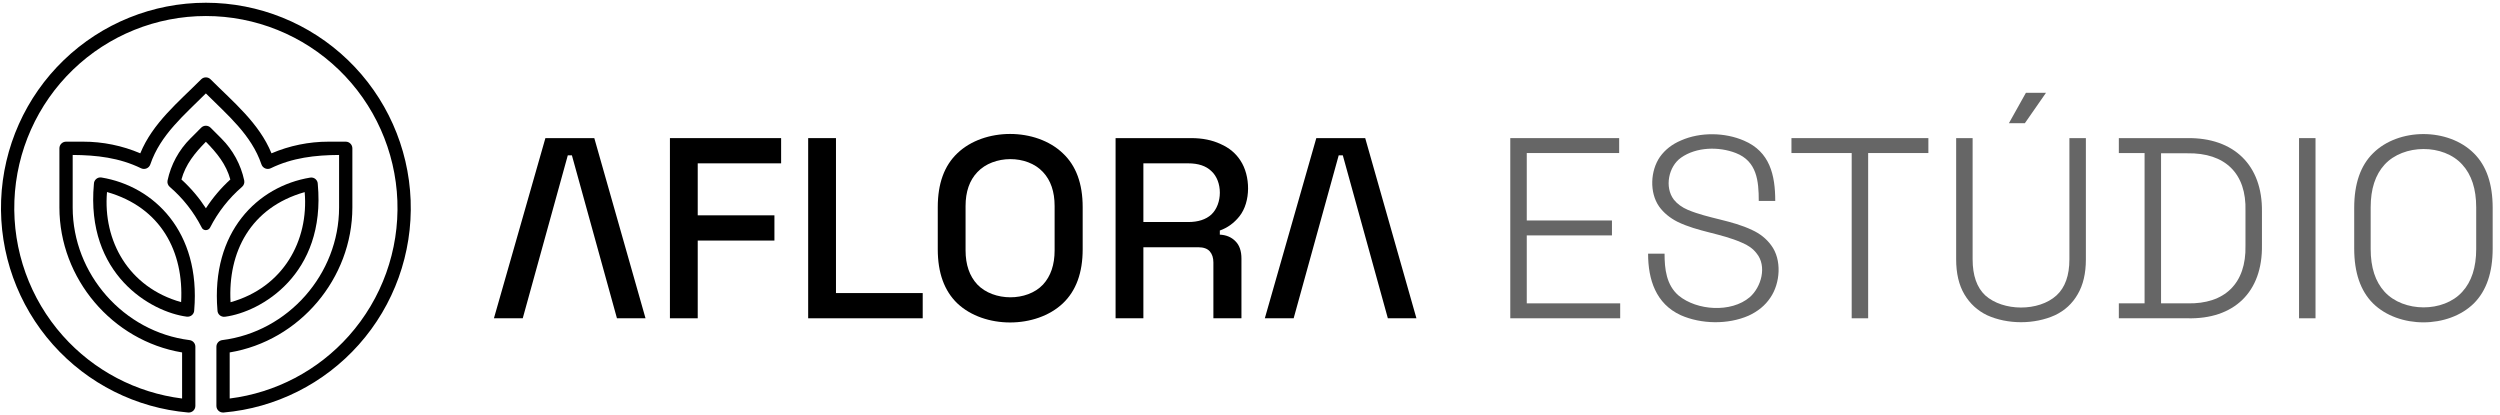
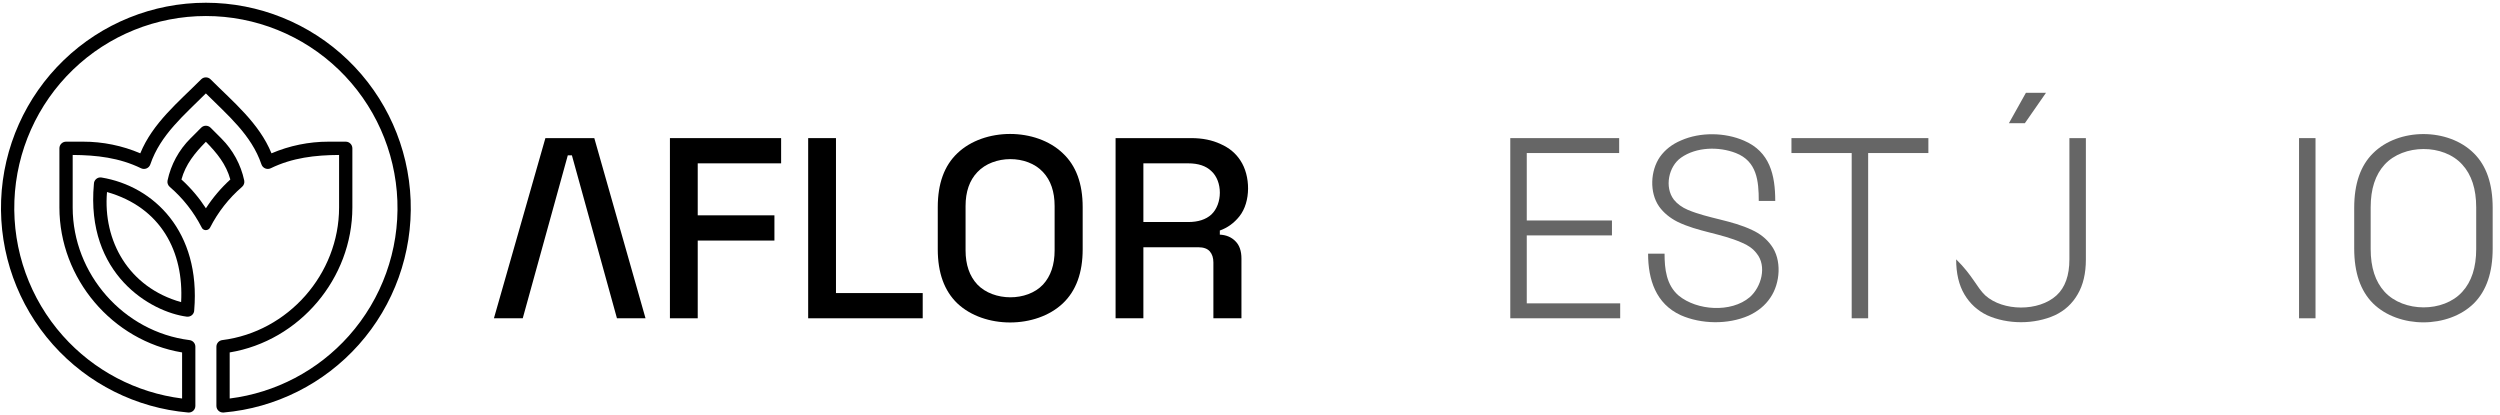
<svg xmlns="http://www.w3.org/2000/svg" width="301" height="50" viewBox="0 0 301 50">
  <g id="Logo-AE-longa-ht-var">
    <g id="logo">
      <path fill-rule="evenodd" clip-rule="evenodd" d="M24.789 0.33C18.407 0.33 12.274 2.807 7.677 7.241C3.08 11.675 0.378 17.721 0.136 24.109C-0.105 30.497 2.133 36.73 6.382 41.5C10.571 46.203 16.394 49.123 22.657 49.667C23.127 49.708 23.522 49.335 23.522 48.872V41.743C23.522 41.334 23.215 40.998 22.819 40.948C14.881 39.952 8.756 32.989 8.751 24.989V18.657C11.634 18.673 14.37 18.988 16.983 20.259C17.421 20.471 17.944 20.249 18.099 19.792C19.306 16.228 22.21 13.828 24.787 11.246C27.366 13.827 30.271 16.227 31.478 19.792C31.633 20.249 32.156 20.471 32.594 20.259C35.208 18.988 37.944 18.673 40.826 18.657V24.989C40.821 32.989 34.697 39.952 26.758 40.948C26.362 40.998 26.055 41.334 26.055 41.743V48.872C26.055 49.335 26.45 49.708 26.921 49.667C33.183 49.123 39.006 46.203 43.196 41.5C47.444 36.73 49.683 30.497 49.441 24.109C49.2 17.721 46.497 11.675 41.9 7.241C37.303 2.807 31.17 0.33 24.789 0.33ZM8.787 8.392C13.086 4.245 18.821 1.929 24.789 1.929C30.756 1.929 36.491 4.245 40.791 8.392C45.09 12.539 47.618 18.194 47.844 24.169C48.07 30.145 45.976 35.975 42.002 40.436C38.279 44.616 33.177 47.289 27.654 47.981V42.433C36.071 41.034 42.419 33.526 42.425 24.989V17.857C42.425 17.415 42.067 17.057 41.626 17.057H39.562C37.195 17.056 34.857 17.535 32.687 18.46C31.2 14.819 28.067 12.267 25.352 9.549C25.04 9.237 24.534 9.237 24.221 9.55C21.509 12.267 18.377 14.82 16.891 18.46C14.72 17.535 12.382 17.056 10.015 17.057H7.952C7.51 17.057 7.153 17.415 7.153 17.857V24.99C7.158 33.527 13.507 41.035 21.924 42.433V47.981C16.401 47.289 11.298 44.616 7.575 40.436C3.601 35.975 1.508 30.145 1.734 24.169C1.96 18.194 4.488 12.539 8.787 8.392Z" />
      <path fill-rule="evenodd" clip-rule="evenodd" d="M25.352 15.372C25.04 15.06 24.534 15.06 24.222 15.373L22.921 16.676C21.535 18.058 20.582 19.813 20.174 21.726C20.111 22.018 20.22 22.312 20.435 22.497C22.014 23.854 23.315 25.505 24.267 27.358C24.355 27.588 24.561 27.702 24.767 27.708C24.973 27.713 25.188 27.609 25.296 27.397C26.249 25.529 27.556 23.864 29.143 22.496C29.358 22.311 29.466 22.018 29.404 21.726C28.996 19.813 28.042 18.058 26.657 16.676L25.352 15.372ZM21.846 21.61C22.345 19.783 23.46 18.418 24.788 17.07C26.117 18.417 27.233 19.783 27.732 21.611C26.606 22.637 25.618 23.802 24.791 25.078C23.963 23.801 22.974 22.635 21.846 21.61Z" />
      <path fill-rule="evenodd" clip-rule="evenodd" d="M12.218 21.372C11.731 21.292 11.306 21.672 11.306 22.148C10.304 33.05 18.175 37.559 22.472 38.124C22.962 38.189 23.384 37.824 23.384 37.348C24.177 27.904 18.54 22.414 12.218 21.372ZM21.807 36.376C22.147 30.341 19.414 24.977 12.883 23.12C12.38 28.969 15.456 34.594 21.807 36.376Z" />
-       <path fill-rule="evenodd" clip-rule="evenodd" d="M37.348 21.383C37.836 21.303 38.261 21.683 38.261 22.159C39.262 33.061 31.391 37.571 27.095 38.136C26.605 38.2 26.182 37.835 26.182 37.359C25.389 27.915 31.027 22.425 37.348 21.383ZM27.759 36.387C27.419 30.352 30.153 24.988 36.683 23.131C37.187 28.98 34.11 34.605 27.759 36.387Z" />
    </g>
    <g id="texto">
      <path d="M80.659 38.322V16.629H94.047V19.666H84.006V25.926H93.241V28.963H84.006V38.322H80.659Z" />
      <path d="M97.304 38.322V16.629H100.651V35.285H111.094V38.322H97.304Z" />
      <path d="M115.262 36.524C113.692 35.016 112.907 32.847 112.907 30.016V24.934C112.907 22.104 113.692 19.945 115.262 18.457C118.495 15.352 124.734 15.352 127.968 18.457C129.558 19.945 130.354 22.104 130.354 24.934V30.016C130.354 32.847 129.558 35.016 127.968 36.524C124.729 39.592 118.5 39.592 115.262 36.524ZM125.581 34.262C126.511 33.25 126.976 31.876 126.976 30.14V24.81C126.976 23.075 126.511 21.711 125.581 20.72C123.654 18.62 119.616 18.656 117.679 20.72C116.729 21.711 116.254 23.075 116.254 24.81V30.14C116.254 31.876 116.729 33.25 117.679 34.262C119.621 36.288 123.649 36.323 125.581 34.262Z" />
      <path d="M134.316 38.322V16.629H143.427C144.77 16.629 145.947 16.866 146.96 17.342C147.993 17.796 148.788 18.457 149.346 19.325C150.567 21.156 150.623 24.298 149.222 26.05C148.581 26.855 147.796 27.424 146.867 27.754V28.25C147.652 28.291 148.282 28.56 148.757 29.056C149.232 29.531 149.47 30.223 149.47 31.132V38.322H146.092V31.597C146.092 31.039 145.947 30.595 145.658 30.264C145.369 29.934 144.904 29.768 144.264 29.768H137.663V38.322H134.316ZM137.663 26.732H143.055C144.253 26.732 145.183 26.432 145.844 25.833C147.196 24.565 147.228 21.85 145.844 20.596C145.204 19.976 144.274 19.666 143.055 19.666H137.663V26.732Z" />
      <path d="M181.838 38.322V16.629H194.947V18.426H183.822V26.546H194.079V28.343H183.822V36.524H195.071V38.322H181.838Z" fill-opacity="0.6" />
      <path d="M202.365 37.95C199.359 36.574 198.43 33.65 198.43 30.543H200.413C200.413 32.385 200.624 34.318 202.117 35.594C204.313 37.398 208.433 37.684 210.671 35.78C212.063 34.566 212.777 32.03 211.476 30.481C211.063 29.944 210.474 29.521 209.71 29.211C207.213 28.101 204.43 27.907 201.963 26.701C201.033 26.225 200.299 25.616 199.762 24.872C198.575 23.183 198.704 20.559 199.855 18.891C200.475 18.023 201.322 17.362 202.396 16.908C204.707 15.886 207.682 15.932 209.989 16.939C213.094 18.27 213.739 21.077 213.739 24.19H211.755C211.755 21.774 211.529 19.414 208.997 18.426C206.945 17.625 204.229 17.686 202.396 18.984C200.897 20.037 200.382 22.527 201.529 24.035C201.942 24.552 202.51 24.965 203.233 25.275C205.734 26.317 208.495 26.518 210.949 27.692C211.9 28.126 212.664 28.735 213.243 29.521C214.562 31.264 214.349 34.102 213.15 35.842C212.53 36.772 211.652 37.495 210.516 38.012C208.038 39.093 204.83 39.036 202.365 37.95Z" fill-opacity="0.6" />
      <path d="M222.943 38.322V18.426H215.691V16.629H232.177V18.426H224.926V38.322H222.943Z" fill-opacity="0.6" />
-       <path d="M239.24 37.95C238.083 37.392 237.174 36.555 236.513 35.44C235.851 34.324 235.521 32.919 235.521 31.225V16.629H237.504V31.225C237.504 33.167 238.01 34.613 239.023 35.563C241.173 37.499 245.465 37.53 247.607 35.563C248.64 34.613 249.156 33.167 249.156 31.225V16.629H251.14V31.225C251.14 32.919 250.809 34.324 250.148 35.44C249.508 36.555 248.599 37.392 247.421 37.95C244.953 39.075 241.707 39.075 239.24 37.95ZM241.874 14.832L243.919 11.175H246.336L243.795 14.832H241.874Z" fill-opacity="0.6" />
-       <path d="M255.108 38.322V36.524H258.207V18.426H255.108V16.629H263.351C268.936 16.554 272.417 19.871 272.338 25.492V29.49C272.435 35.185 268.956 38.464 263.351 38.322H255.108ZM260.191 36.524H263.351C267.867 36.632 270.458 34.114 270.355 29.582V25.399C270.492 20.888 267.905 18.377 263.351 18.457H260.191V36.524Z" fill-opacity="0.6" />
+       <path d="M239.24 37.95C238.083 37.392 237.174 36.555 236.513 35.44C235.851 34.324 235.521 32.919 235.521 31.225V16.629V31.225C237.504 33.167 238.01 34.613 239.023 35.563C241.173 37.499 245.465 37.53 247.607 35.563C248.64 34.613 249.156 33.167 249.156 31.225V16.629H251.14V31.225C251.14 32.919 250.809 34.324 250.148 35.44C249.508 36.555 248.599 37.392 247.421 37.95C244.953 39.075 241.707 39.075 239.24 37.95ZM241.874 14.832L243.919 11.175H246.336L243.795 14.832H241.874Z" fill-opacity="0.6" />
      <path d="M276.804 38.322V16.629H278.788V38.322H276.804Z" fill-opacity="0.6" />
      <path d="M285.708 36.524C284.2 35.016 283.446 32.816 283.446 29.923V25.027C283.446 22.135 284.2 19.945 285.708 18.457C288.795 15.37 294.769 15.37 297.856 18.457C299.364 19.945 300.118 22.135 300.118 25.027V29.923C300.118 32.816 299.364 35.016 297.856 36.524C294.765 39.574 288.8 39.574 285.708 36.524ZM296.462 35.13C297.577 33.911 298.135 32.196 298.135 29.985V24.965C298.135 22.755 297.577 21.04 296.462 19.821C294.196 17.299 289.379 17.334 287.103 19.821C285.987 21.04 285.429 22.755 285.429 24.965V29.985C285.429 32.196 285.987 33.911 287.103 35.13C289.379 37.616 294.196 37.651 296.462 35.13Z" fill-opacity="0.6" />
      <path d="M59.468 38.322L65.666 16.629H71.554L77.721 38.322H74.281L68.858 18.705H68.362L62.938 38.322H59.468Z" />
-       <path d="M152.285 38.322L158.483 16.629H164.371L170.538 38.322H167.098L161.675 18.705H161.179L155.756 38.322H152.285Z" />
    </g>
  </g>
</svg>